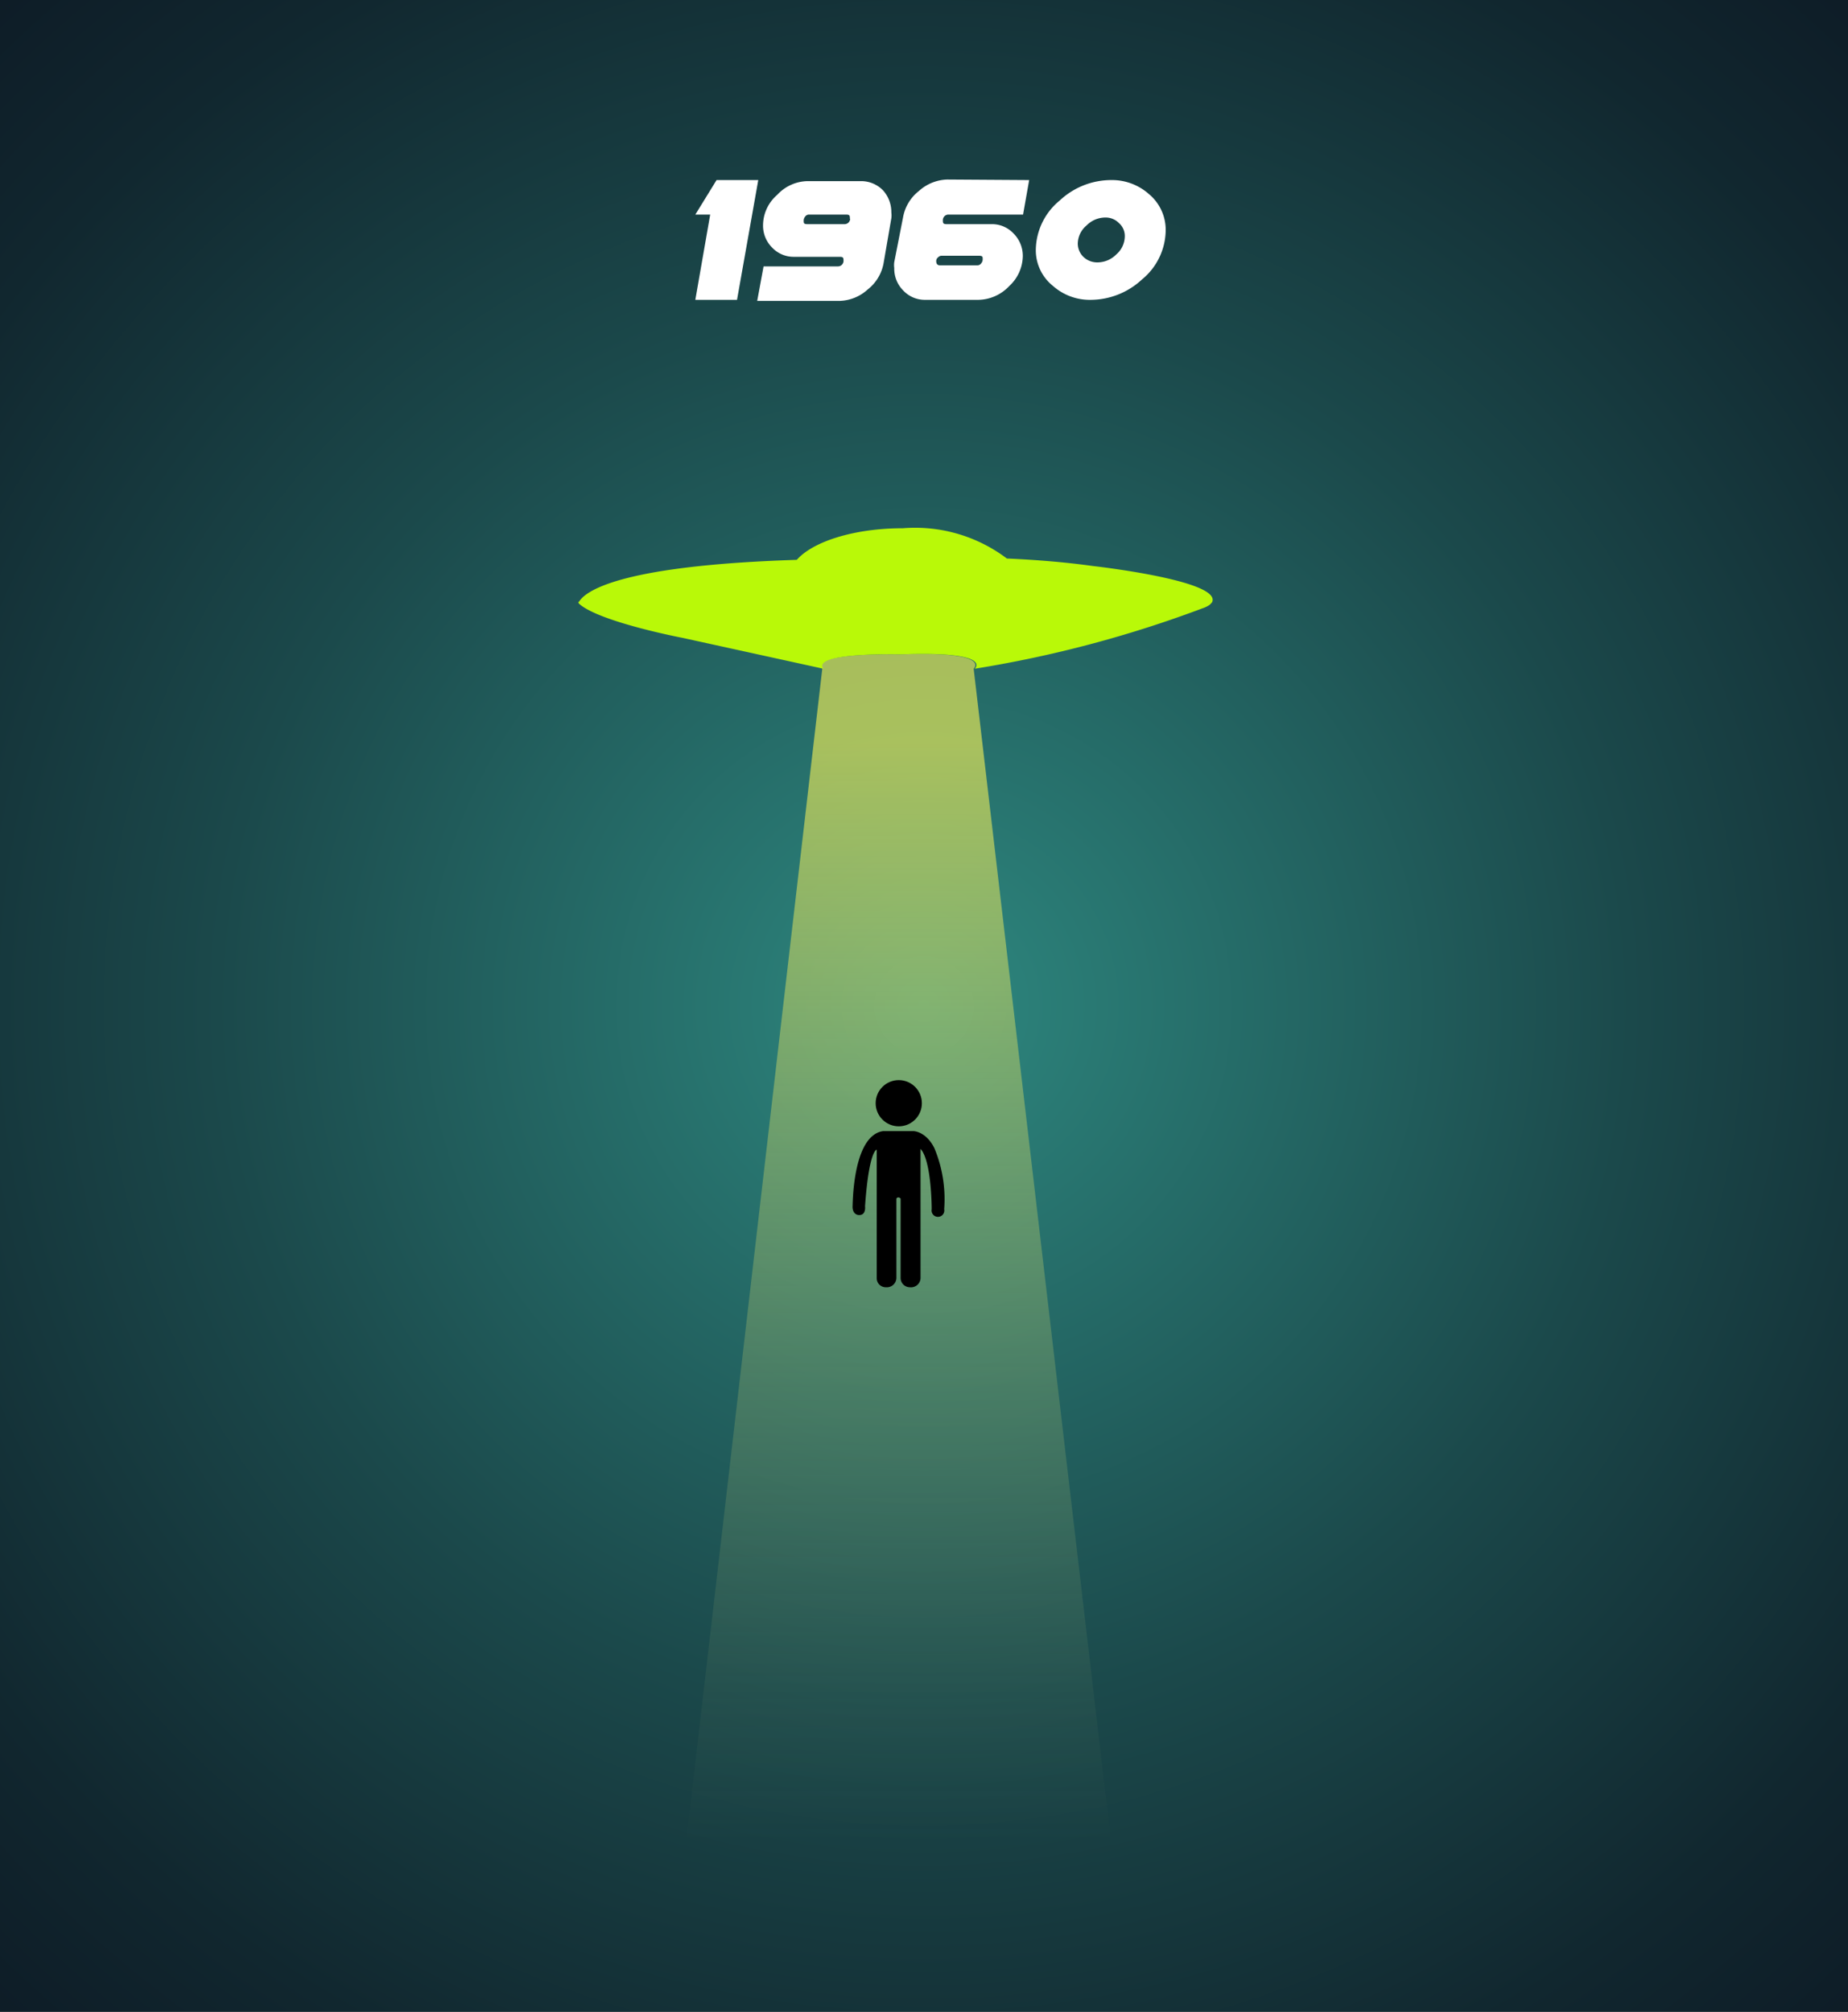
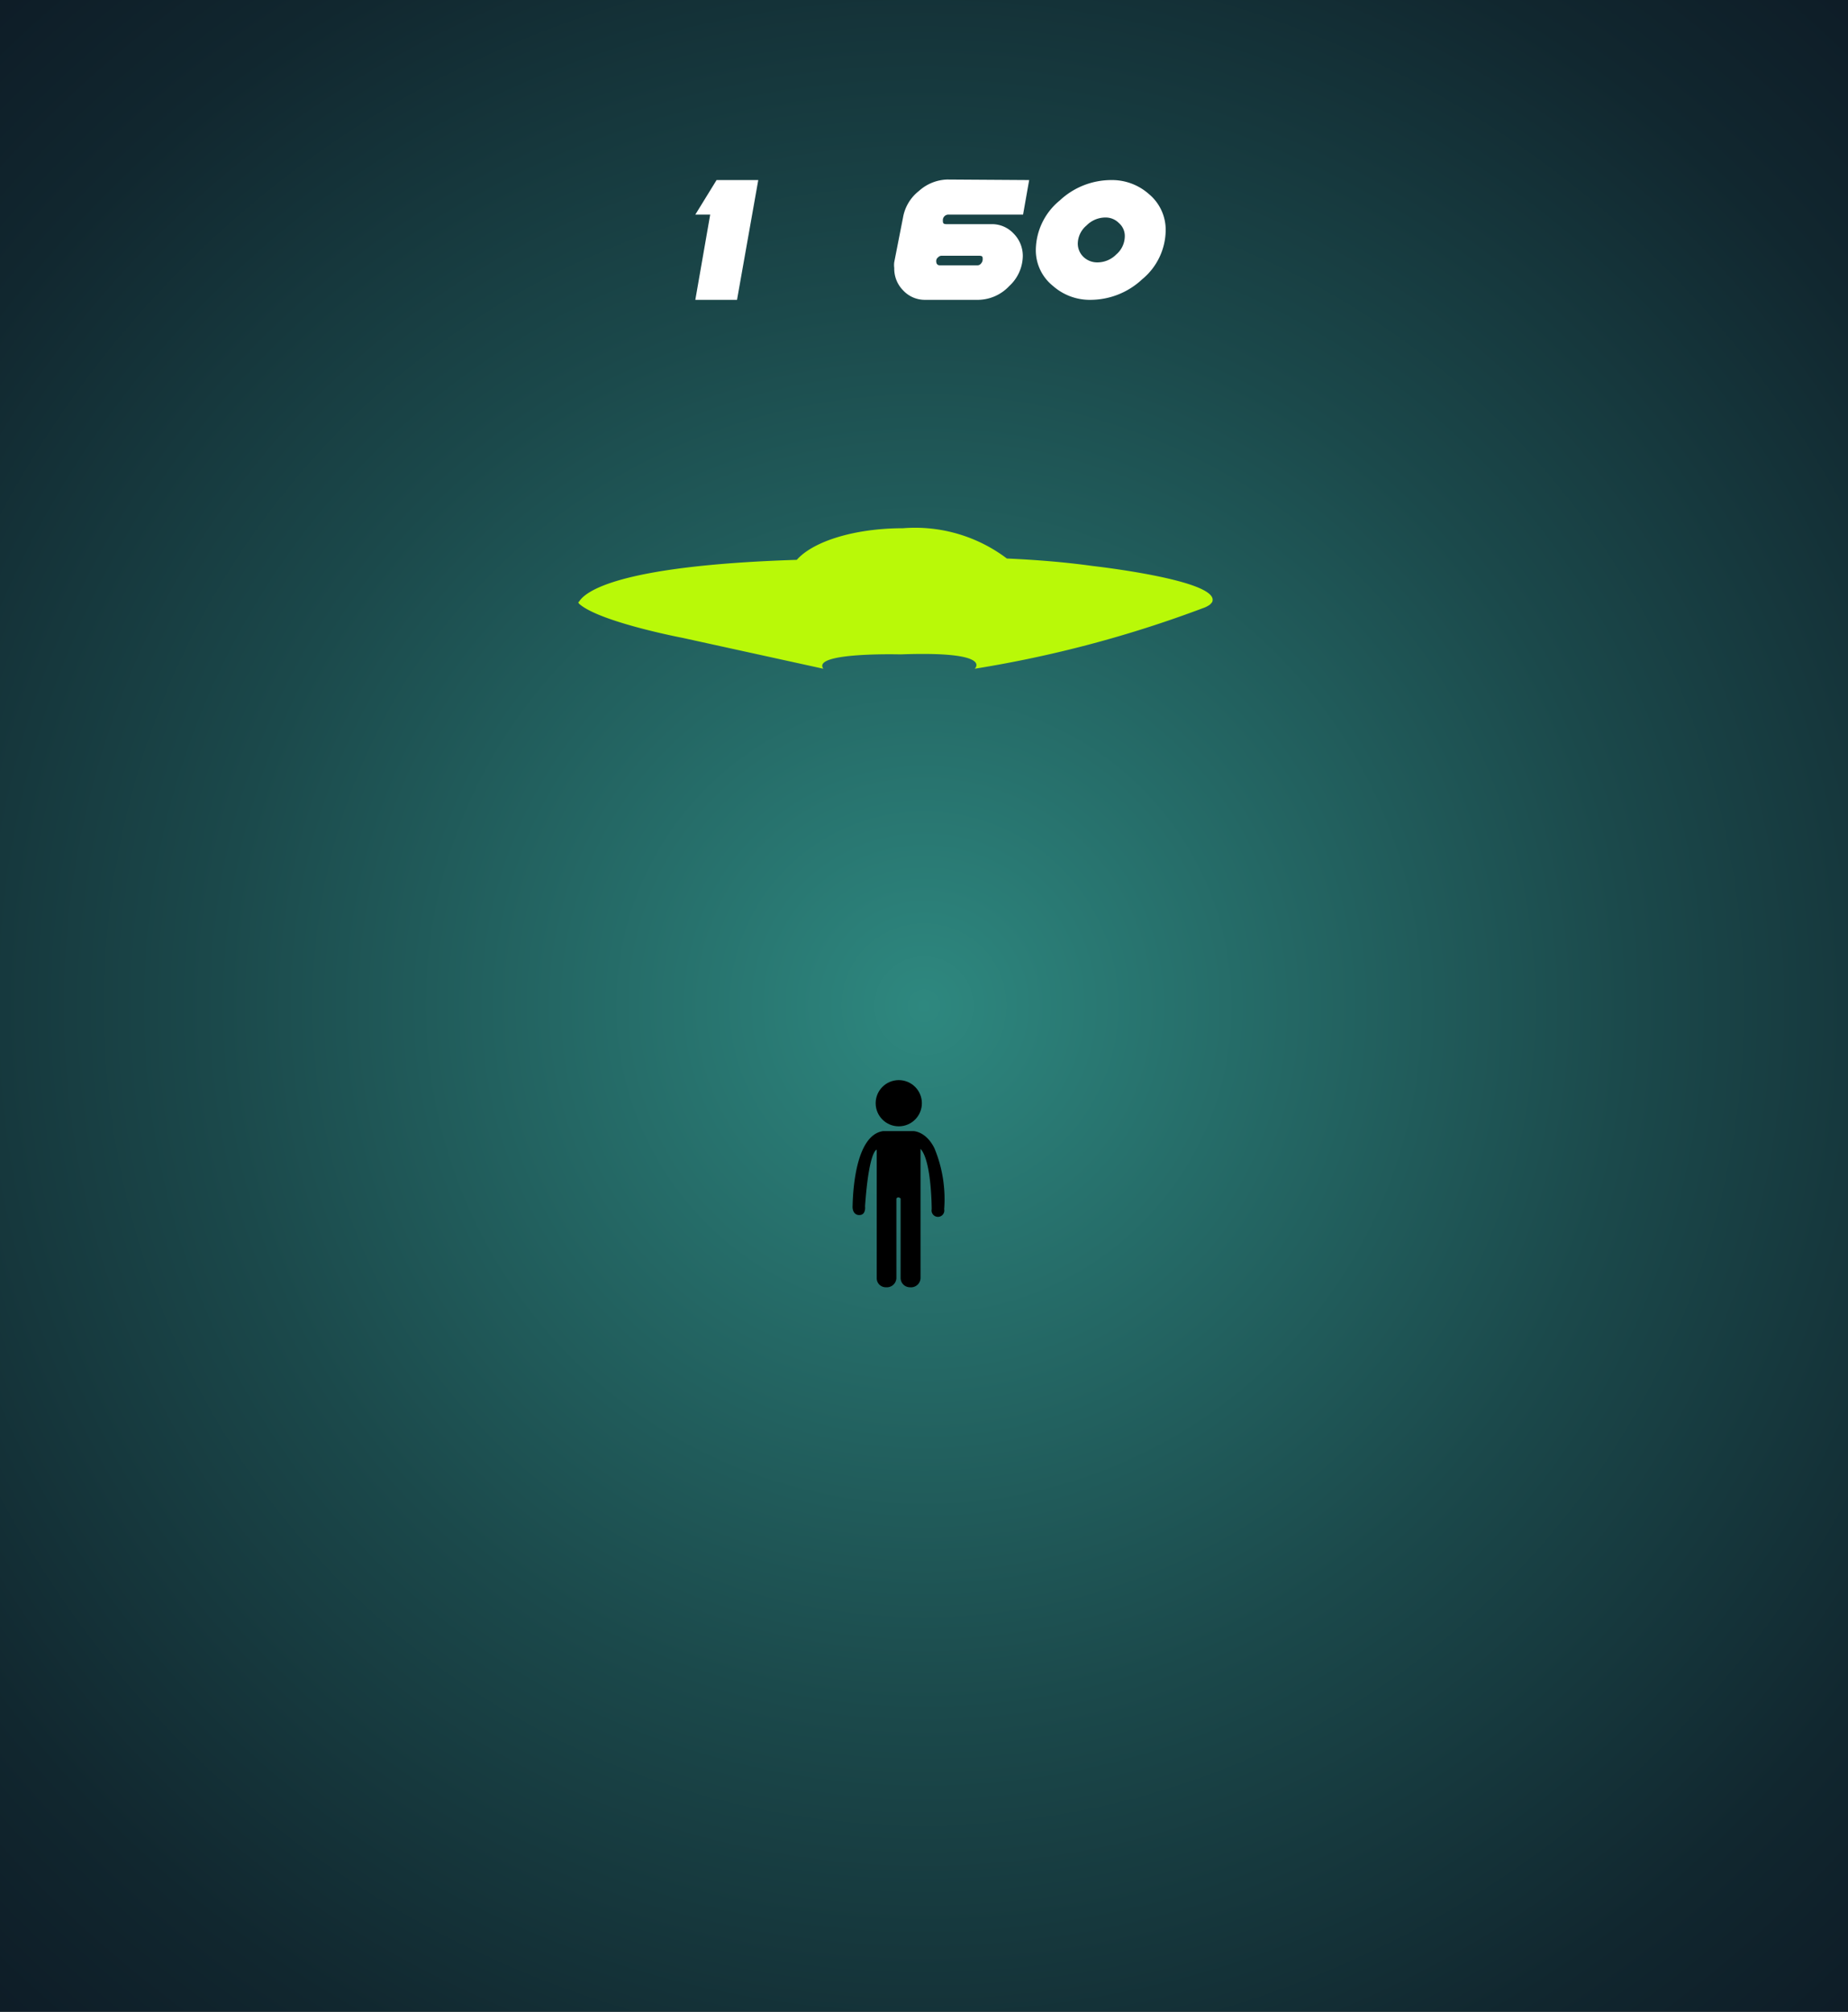
<svg xmlns="http://www.w3.org/2000/svg" viewBox="0 0 69.58 75.75">
  <rect x="0" y="0" width="69.58" height="75.75" fill="#333333" stroke="none" />
  <defs>
    <style>.cls-1{isolation:isolate;}.cls-2{fill:url(#radial-gradient);}.cls-3{fill:#fff;}.cls-4{opacity:0.6;mix-blend-mode:lighten;fill:url(#linear-gradient);}.cls-5{fill:#b9f908;}.cls-6{mix-blend-mode:soft-light;}</style>
    <radialGradient id="radial-gradient" cx="34.79" cy="37.87" r="53.23" gradientUnits="userSpaceOnUse">
      <stop offset="0" stop-color="#2e887f" />
      <stop offset="0.07" stop-color="#2b7f78" />
      <stop offset="0.5" stop-color="#1b494b" />
      <stop offset="0.82" stop-color="#11272f" />
      <stop offset="1" stop-color="#0d1a25" />
    </radialGradient>
    <linearGradient id="linear-gradient" x1="33.83" y1="28" x2="33.83" y2="69.41" gradientUnits="userSpaceOnUse">
      <stop offset="0" stop-color="#fff655" />
      <stop offset="0.2" stop-color="#edea5e" stop-opacity="0.79" />
      <stop offset="0.59" stop-color="#c9d170" stop-opacity="0.37" />
      <stop offset="0.87" stop-color="#b3c27c" stop-opacity="0.1" />
      <stop offset="1" stop-color="#aabc80" stop-opacity="0" />
    </linearGradient>
  </defs>
  <g class="cls-1">
    <g id="Layer_2" data-name="Layer 2">
      <g id="Layer_1-2" data-name="Layer 1">
        <rect class="cls-2" width="69.58" height="75.75" />
        <path class="cls-3" d="M28.55,6.78l-.8,4.51H26.18l.56-3.21h-.56l.8-1.3Z" />
-         <path class="cls-3" d="M33.56,8a.83.83,0,0,1,0,.22l-.29,1.68a1.62,1.62,0,0,1-.6,1,1.64,1.64,0,0,1-1.06.43h-3.1l.24-1.3h2.81a.21.21,0,0,0,.2-.2c0-.11,0-.16-.14-.16H29.9a1.11,1.11,0,0,1-.83-.35,1.16,1.16,0,0,1-.34-.85,1.52,1.52,0,0,1,.53-1.13,1.59,1.59,0,0,1,1.15-.52h2a1.15,1.15,0,0,1,.84.35A1.22,1.22,0,0,1,33.56,8ZM32,8.24c0-.11,0-.16-.14-.16H30.46a.17.17,0,0,0-.14.07.24.24,0,0,0-.06.15c0,.1,0,.14.14.14h1.41a.21.21,0,0,0,.2-.2Z" />
        <path class="cls-3" d="M38.75,6.78l-.23,1.3H35.7a.21.21,0,0,0-.2.2c0,.11,0,.16.14.16h1.69a1.11,1.11,0,0,1,.83.35,1.19,1.19,0,0,1,.35.85A1.56,1.56,0,0,1,38,10.77a1.63,1.63,0,0,1-1.16.52h-2a1.11,1.11,0,0,1-.83-.35,1.16,1.16,0,0,1-.34-.85.82.82,0,0,1,0-.22L34,8.19a1.62,1.62,0,0,1,.6-1,1.66,1.66,0,0,1,1.06-.43ZM37,9.77c0-.1,0-.14-.14-.14h-1.4a.18.18,0,0,0-.14.06.17.17,0,0,0-.07.14c0,.11.05.16.14.16h1.41a.17.17,0,0,0,.14-.07A.24.24,0,0,0,37,9.77Z" />
        <path class="cls-3" d="M43.89,8.66A2.42,2.42,0,0,1,43,10.52a2.85,2.85,0,0,1-1.93.77,2.09,2.09,0,0,1-1.42-.52A1.72,1.72,0,0,1,39,9.41a2.44,2.44,0,0,1,.9-1.86,2.84,2.84,0,0,1,1.93-.77,2.09,2.09,0,0,1,1.42.52A1.75,1.75,0,0,1,43.89,8.66Zm-1.54.25a.64.64,0,0,0-.22-.51.7.7,0,0,0-.52-.21,1,1,0,0,0-.7.3.91.91,0,0,0-.33.68.7.7,0,0,0,.22.51.75.75,0,0,0,.52.2,1,1,0,0,0,.71-.3A.91.91,0,0,0,42.35,8.91Z" />
-         <path class="cls-4" d="M36.66,25.18s.74-.67-2.79-.54c0,0-3.36-.09-2.91.54L25.67,70.77H42Z" />
        <path class="cls-5" d="M41.13,21.31c-1-.14-2.1-.23-3.22-.28A5.73,5.73,0,0,0,34,19.89c-1.84,0-3.39.5-4,1.19-6.89.22-8,1.24-8.2,1.58-.05,0,0,.07,0,.07h0v0h0c.76.69,3.91,1.29,3.91,1.29L31,25.18c-.45-.63,2.91-.54,2.91-.54,3.53-.13,2.79.54,2.79.54a44.27,44.27,0,0,0,8.59-2.28,1,1,0,0,0,.26-.13h0s0,0,0,0,.1-.09.1-.13C45.88,21.84,41.13,21.31,41.13,21.31Z" />
        <g class="cls-6">
          <path d="M33.25,42.59h1.14s.47,0,.79.64a5,5,0,0,1,.37,2.3.24.24,0,1,1-.47,0s0-1.82-.42-2.27v4.87a.36.36,0,0,1-.4.34.35.35,0,0,1-.35-.34v-3s-.09-.1-.16,0v3a.36.36,0,0,1-.39.34.34.34,0,0,1-.35-.34l0-4.84s-.29,0-.44,2.13c0,0,.05.35-.24.33,0,0-.23,0-.23-.32C32.11,45.48,32.07,42.76,33.25,42.59Z" />
          <circle cx="33.84" cy="41.54" r="0.87" />
        </g>
      </g>
    </g>
  </g>
</svg>